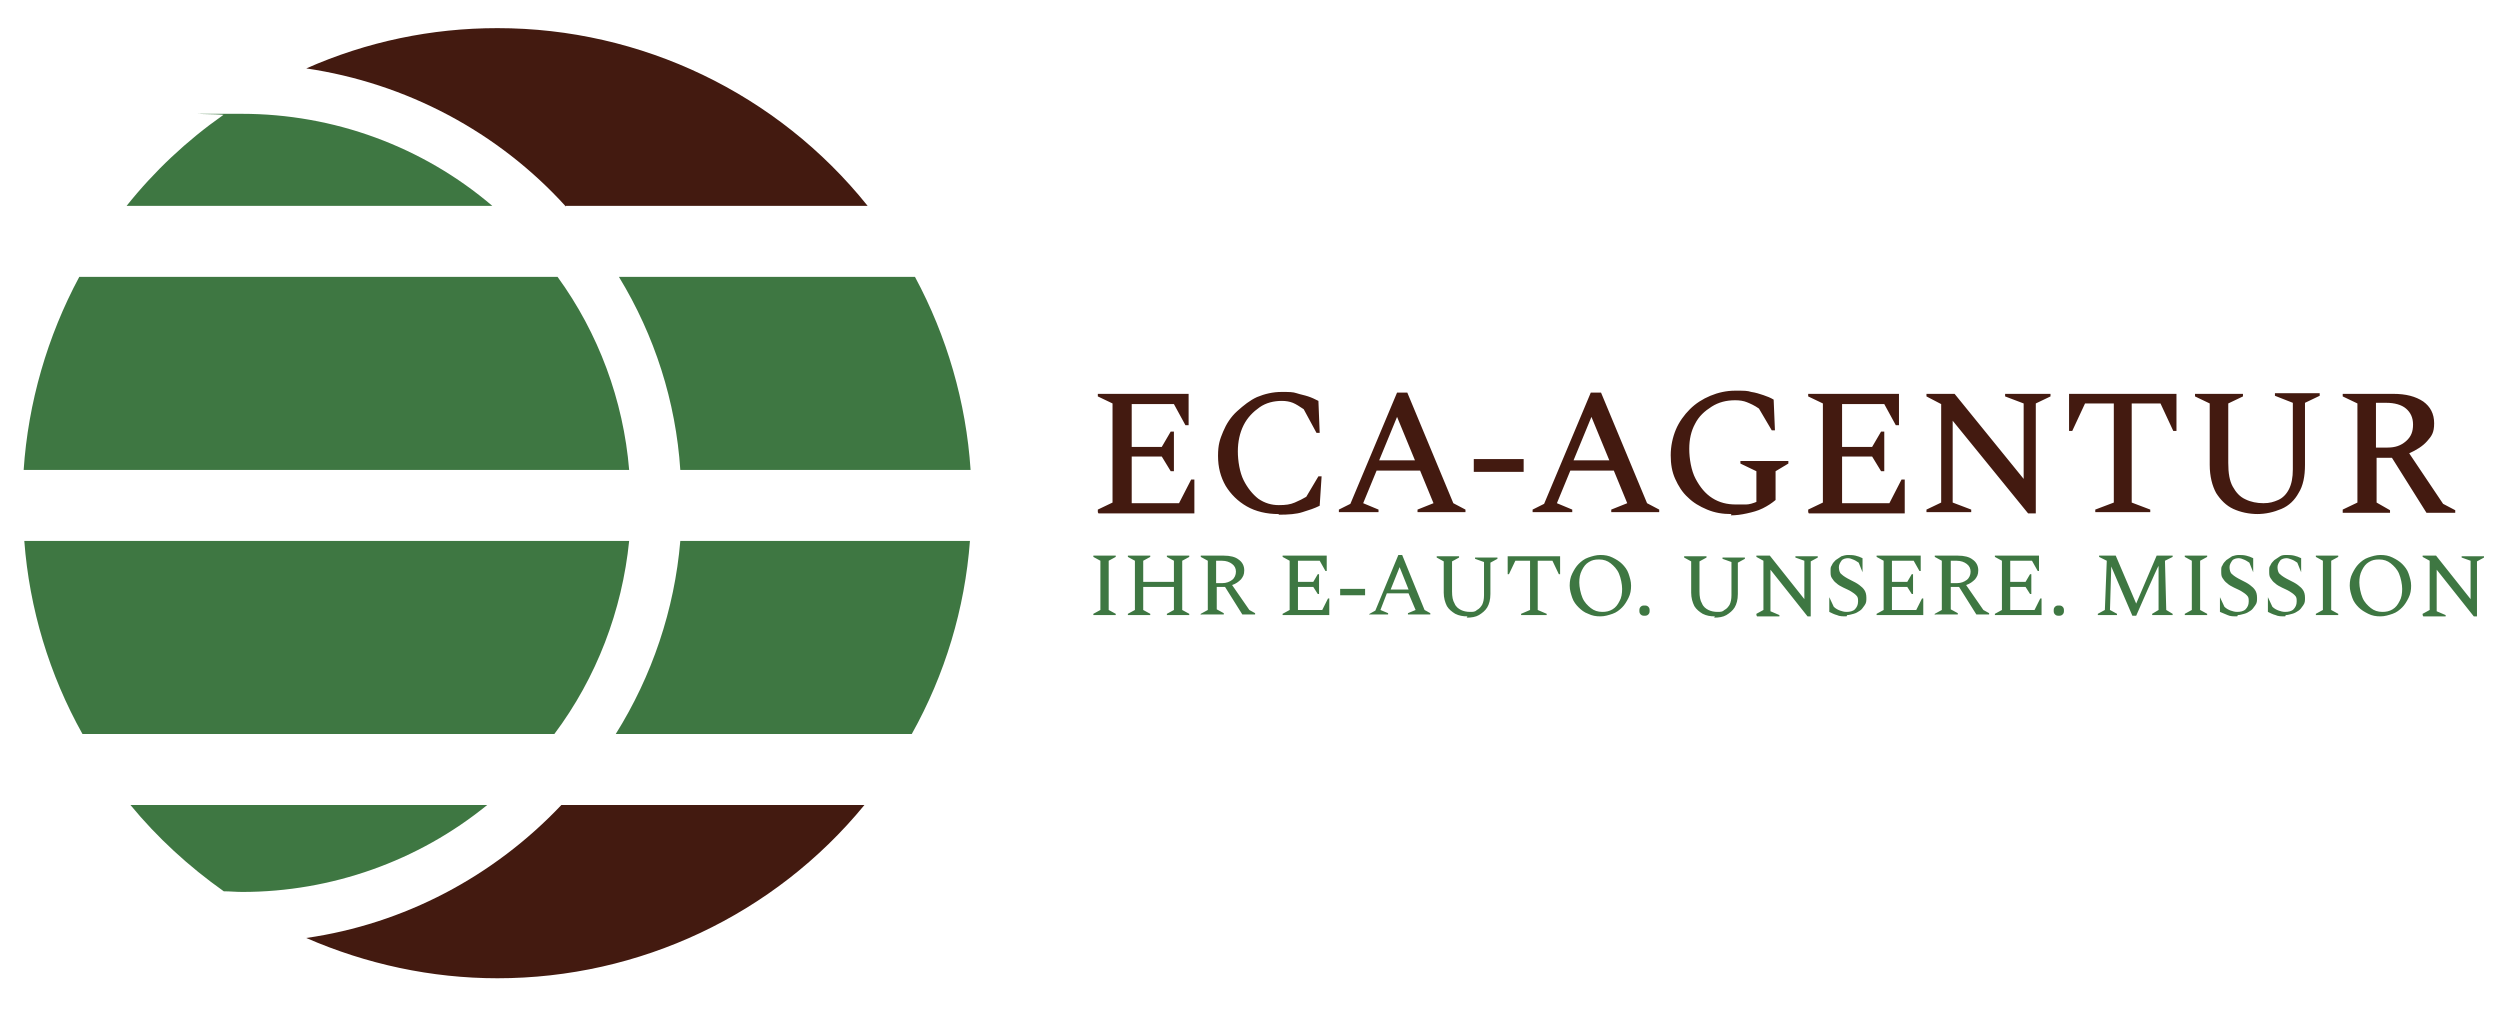
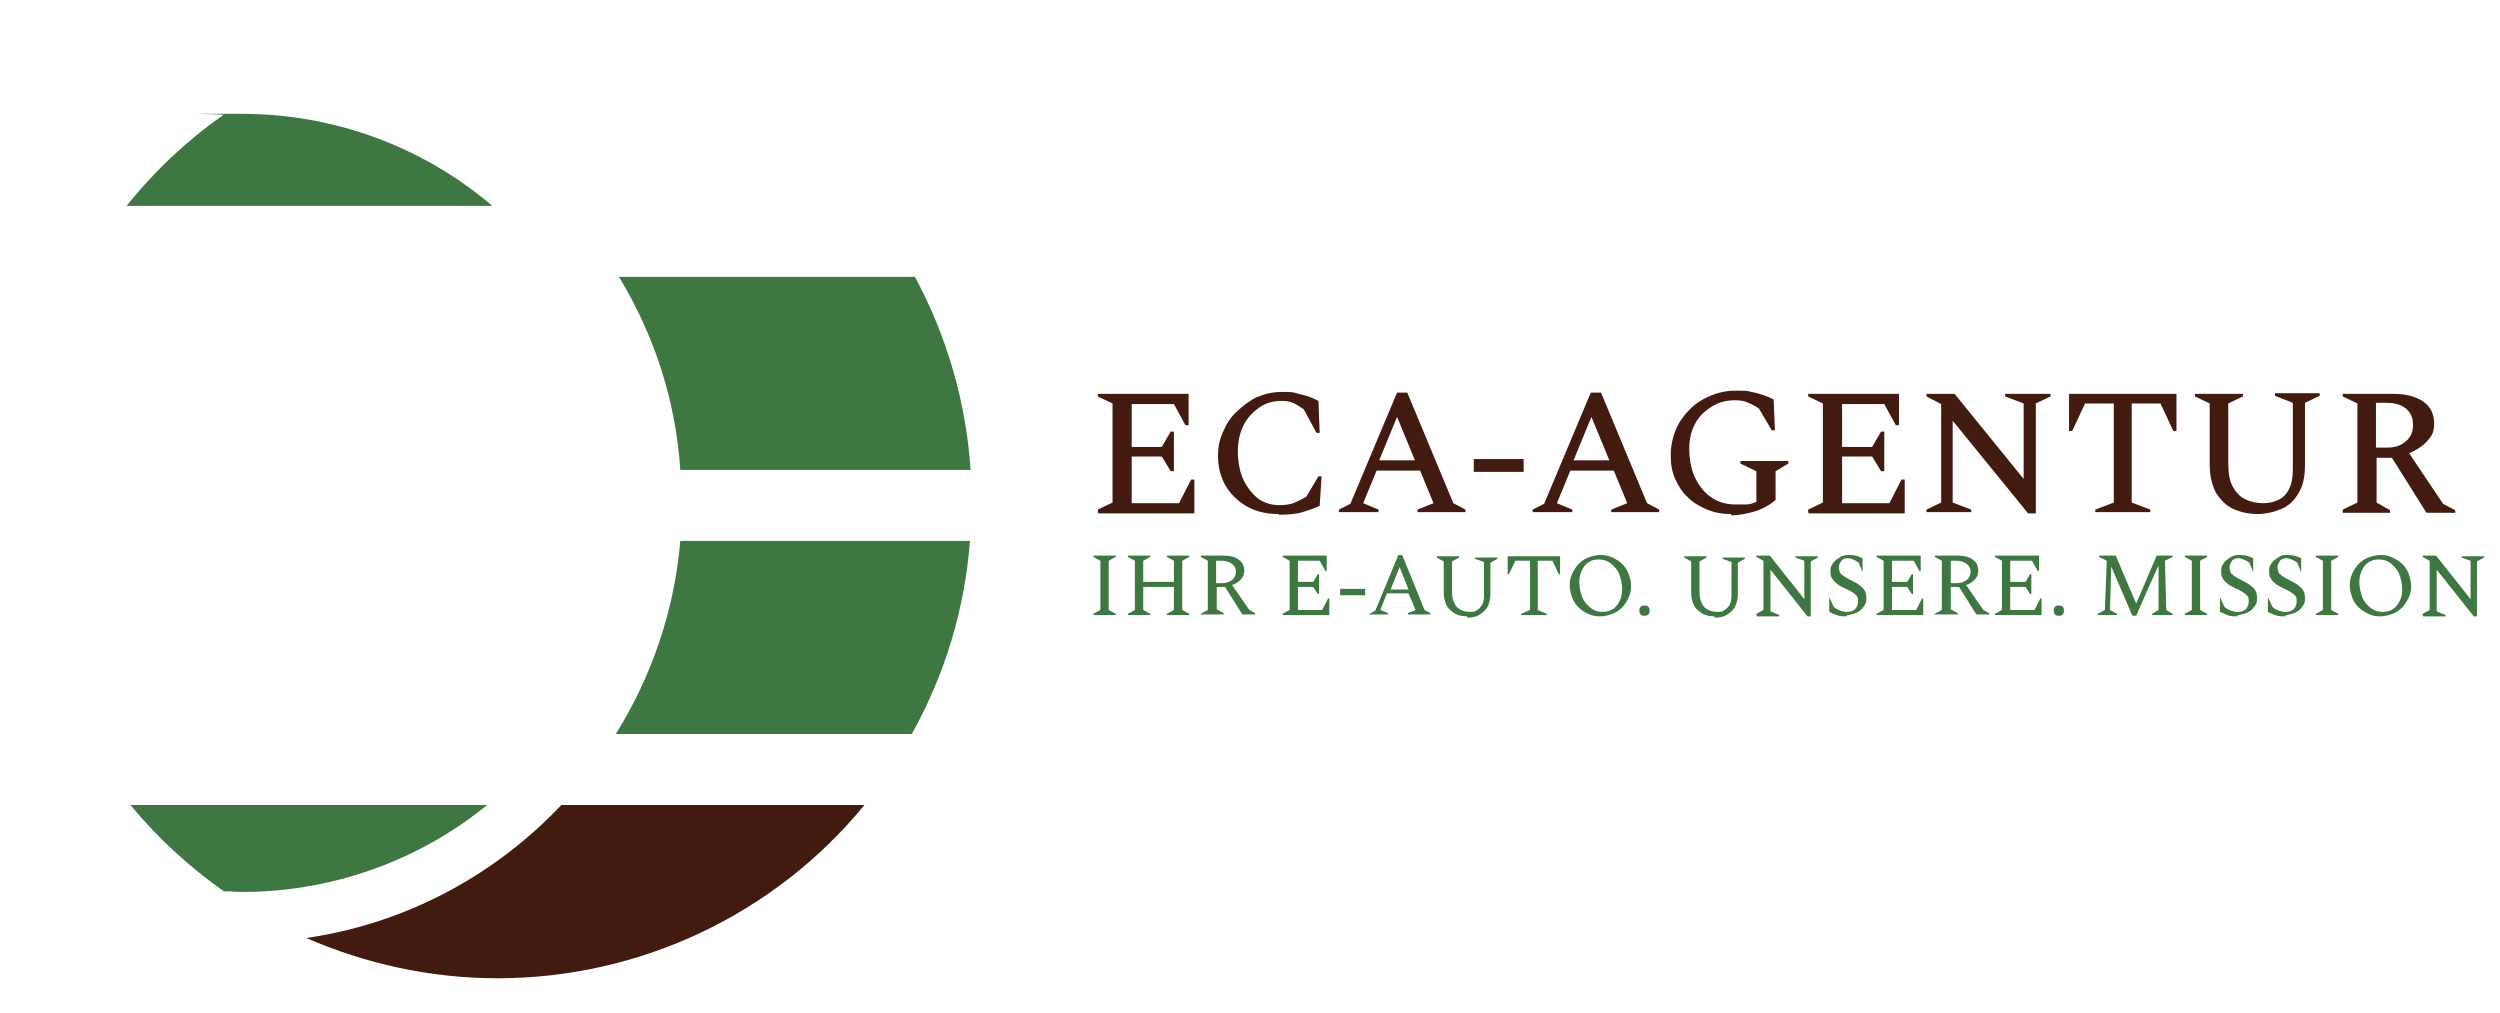
<svg xmlns="http://www.w3.org/2000/svg" id="Ebene_2" version="1.1" viewBox="0 0 391 158.4">
  <defs>
    <style>
      .st0 {
        fill: none;
      }

      .st1 {
        isolation: isolate;
      }

      .st2 {
        clip-path: url(#clippath-1);
      }

      .st3 {
        clip-path: url(#clippath-3);
      }

      .st4 {
        clip-path: url(#clippath-4);
      }

      .st5 {
        clip-path: url(#clippath-2);
      }

      .st6 {
        clip-path: url(#clippath-7);
      }

      .st7 {
        clip-path: url(#clippath-6);
      }

      .st8 {
        clip-path: url(#clippath-9);
      }

      .st9 {
        clip-path: url(#clippath-8);
      }

      .st10 {
        clip-path: url(#clippath-5);
      }

      .st11 {
        fill: #431a10;
      }

      .st12 {
        fill: #3e7742;
      }

      .st13 {
        clip-path: url(#clippath);
      }
    </style>
    <clipPath id="clippath">
      <rect class="st0" x="-81" y="-49" width="555" height="255.4" />
    </clipPath>
    <clipPath id="clippath-1">
      <rect class="st0" x="-81" y="-49" width="555" height="255.4" />
    </clipPath>
    <clipPath id="clippath-2">
-       <rect class="st0" x="-81" y="-49" width="555" height="255.4" />
-     </clipPath>
+       </clipPath>
    <clipPath id="clippath-3">
      <rect class="st0" x="-81" y="-49" width="555" height="255.4" />
    </clipPath>
    <clipPath id="clippath-4">
      <rect class="st0" x="-81" y="-49" width="555" height="255.4" />
    </clipPath>
    <clipPath id="clippath-5">
      <rect class="st0" x="-81" y="-49" width="555" height="255.4" />
    </clipPath>
    <clipPath id="clippath-6">
      <rect class="st0" x="-81" y="-49" width="555" height="255.4" />
    </clipPath>
    <clipPath id="clippath-7">
      <rect class="st0" x="-81" y="-49" width="555" height="255.4" />
    </clipPath>
    <clipPath id="clippath-8">
      <rect class="st0" x="-81" y="-49" width="555" height="255.4" />
    </clipPath>
    <clipPath id="clippath-9">
      <rect class="st0" x="-81" y="-49" width="555" height="255.4" />
    </clipPath>
  </defs>
  <g id="Ebene_1-2">
    <g class="st13">
      <g>
        <g class="st1">
          <g class="st2">
            <g>
              <g class="st1">
                <g class="st5">
                  <path class="st12" d="M87.2,43.3H12.4c-5,9.3-8,19.7-8.7,30.2h94.7c-.9-10.9-4.8-21.4-11.2-30.2Z" />
                </g>
              </g>
              <g class="st1">
                <g class="st3">
                  <path class="st12" d="M19.8,32.2h57.2c-10.9-9.3-24.8-14.4-39.2-14.4s-1.9,0-2.9.2c-5.7,4-10.8,8.8-15.1,14.2Z" />
                </g>
              </g>
              <g class="st1">
                <g class="st4">
                  <path class="st12" d="M20.4,125.9c4.2,5.1,9.1,9.6,14.6,13.5,1,0,1.9.1,2.9.1,13.9,0,27.5-4.8,38.3-13.6H20.4Z" />
                </g>
              </g>
              <g class="st1">
                <g class="st10">
-                   <path class="st11" d="M88.5,32.2h47.2c-14.1-17.6-35.4-27.8-57.9-27.8-10.3,0-20.4,2.1-29.9,6.3,15.6,2.3,30,9.9,40.6,21.6Z" />
-                 </g>
+                   </g>
              </g>
              <g class="st1">
                <g class="st7">
                  <path class="st11" d="M87.8,125.9c-10.6,11.2-24.6,18.6-39.9,20.8,9.4,4.1,19.6,6.3,29.9,6.3,22.2,0,43.3-9.9,57.4-27.1h-47.3Z" />
                </g>
              </g>
              <g class="st1">
                <g class="st6">
                  <path class="st12" d="M96.8,43.3c5.6,9.2,8.9,19.5,9.6,30.2h45.4c-.7-10.6-3.7-20.9-8.7-30.2h-46.3Z" />
                </g>
              </g>
              <g class="st1">
                <g class="st9">
                  <path class="st12" d="M151.7,84.6h-45.3c-.9,10.7-4.4,21.1-10.1,30.2h46.3c5.2-9.3,8.3-19.6,9.1-30.2h0Z" />
                </g>
              </g>
              <g class="st1">
                <g class="st8">
-                   <path class="st12" d="M3.8,84.6c.8,10.6,3.9,20.9,9.1,30.2h73.8c6.6-8.8,10.6-19.3,11.7-30.2H3.8Z" />
-                 </g>
+                   </g>
              </g>
            </g>
          </g>
        </g>
        <path class="st11" d="M373.3,63h-1.7v7h1.8c1.2,0,2.1-.3,2.9-1s1.1-1.5,1.1-2.6-.4-1.9-1.1-2.5c-.7-.6-1.8-.9-3.1-.9M366.4,80.1v-.4l2.3-1.1v-15.5l-2.3-1.1v-.4h7.9c2,0,3.5.4,4.7,1.2,1.1.8,1.7,1.9,1.7,3.4s-.4,2-1.1,2.8c-.7.8-1.7,1.4-2.8,1.9l5.3,7.9,1.9,1v.4h-4.5l-5.4-8.6h-2.4v7l2.1,1.2v.4h-7.4M353.2,80.4c-1.5,0-2.8-.3-3.9-.8s-2-1.4-2.7-2.5c-.6-1.1-1-2.6-1-4.4v-9.6l-2.3-1.1v-.4h7.5v.4l-2.3,1.1v9.3c0,1.6.2,2.8.7,3.7.5.9,1.1,1.6,2,2,.8.4,1.8.6,2.8.6s1.6-.2,2.3-.5c.7-.3,1.3-.9,1.7-1.7.4-.8.6-1.8.6-3.1v-10.4l-2.8-1.1v-.4h7v.4l-2.3,1.1v9.7c0,1.8-.3,3.3-1,4.4-.6,1.1-1.5,2-2.7,2.5s-2.4.8-3.9.8M327.7,80.1v-.4l2.9-1.1v-15.5h-4.5l-2,4.3h-.5v-5.8h16.8v5.8h-.5l-2-4.3h-4.5v15.5l2.9,1.1v.4h-8.7M301.3,80.1v-.4l2.3-1.1v-15.4l-2.3-1.2v-.4h4.4l10.8,13.3v-11.8l-2.9-1.1v-.4h7.1v.4l-2.3,1.1v17.2h-1.2l-11.8-14.5v12.8l2.9,1.1v.4h-7.2M282.8,80.1v-.4l2.3-1.1v-15.5l-2.3-1.1v-.4h14.2v4.9h-.5l-1.8-3.3h-6.6v6.7h4.7l1.4-2.4h.5v6.2h-.5l-1.4-2.3h-4.7v7.3h7.4l1.9-3.7h.5v5.3h-15M270.8,80.4c-1.4,0-2.6-.2-3.8-.7s-2.2-1.1-3-1.9c-.9-.8-1.5-1.8-2-2.9s-.7-2.3-.7-3.7.3-2.8.8-4c.5-1.2,1.3-2.3,2.2-3.2.9-.9,2-1.6,3.2-2.1,1.2-.5,2.5-.8,3.9-.8s1.9,0,2.5.2c.7.1,1.3.3,1.9.5.6.2,1.1.4,1.6.7l.2,4.8h-.5l-2-3.4c-.7-.5-1.4-.8-1.9-1-.5-.2-1.1-.3-1.8-.3-1.4,0-2.6.3-3.7,1s-2,1.5-2.6,2.7c-.6,1.1-.9,2.4-.9,3.9s.3,3.4,1,4.7,1.5,2.3,2.6,3c1.1.7,2.3,1,3.7,1s1.1,0,1.6,0,1.1-.2,1.6-.4v-4.8l-2.5-1.2v-.4h7.5v.4l-2,1.2v4.5c-.6.5-1.2.9-2,1.3-.8.4-1.6.6-2.5.8-.9.2-1.7.3-2.5.3M246.2,72h5.5l-2.8-6.8-2.8,6.8M239.7,80.1v-.4l1.8-.9,7.3-17.4h1.6l7.2,17.3,1.9,1v.4h-7.5v-.4l2.5-1-2.1-5.1h-6.8l-2.1,5.1,2.4,1v.4h-6.1M230.5,73.8v-2h7.8v2h-7.8M215.8,72h5.5l-2.8-6.8-2.8,6.8M209.4,80.1v-.4l1.8-.9,7.3-17.4h1.6l7.2,17.3,1.9,1v.4h-7.5v-.4l2.5-1-2.1-5.1h-6.8l-2.1,5.1,2.4,1v.4h-6.1M200,80.4c-1.9,0-3.6-.4-5-1.2-1.4-.8-2.5-1.9-3.3-3.2-.8-1.4-1.2-2.9-1.2-4.7s.3-2.6.8-3.8,1.2-2.3,2.2-3.2,2-1.7,3.1-2.2c1.2-.5,2.5-.8,3.8-.8s1.8,0,2.4.2,1.2.3,1.8.5,1,.4,1.6.7l.2,5h-.5l-2-3.7c-.6-.4-1.2-.8-1.7-1s-1.1-.3-1.7-.3c-1.3,0-2.5.3-3.5,1s-1.9,1.6-2.5,2.8c-.6,1.2-.9,2.6-.9,4.1s.3,3.3.9,4.5c.6,1.2,1.4,2.2,2.3,2.9,1,.7,2.1,1,3.2,1s1.8-.1,2.5-.4c.7-.3,1.3-.6,1.8-.9l1.9-3.2h.5l-.3,4.6c-.8.4-1.7.7-2.7,1-.9.3-2.2.4-3.7.4M171.7,80.1v-.4l2.3-1.1v-15.5l-2.3-1.1v-.4h14.2v4.9h-.5l-1.8-3.3h-6.6v6.7h4.7l1.4-2.4h.5v6.2h-.5l-1.4-2.3h-4.7v7.3h7.4l1.9-3.7h.5v5.3h-15" />
        <path class="st12" d="M378.9,96.2v-.2l1.1-.6v-7.7l-1.1-.6v-.2h2.1l5.4,6.8v-6l-1.4-.5v-.2h3.5v.2l-1.1.6v8.6h-.5l-5.8-7.3v6.5l1.4.6v.2h-3.5M372.6,95.7c.6,0,1.1-.1,1.6-.4.5-.3.8-.7,1.1-1.3.3-.5.4-1.2.4-1.9s-.2-1.7-.5-2.4-.8-1.2-1.3-1.6c-.5-.4-1.1-.6-1.8-.6s-1.1.1-1.6.4c-.5.3-.8.7-1.1,1.3s-.4,1.2-.4,1.9.2,1.7.5,2.4c.3.7.8,1.2,1.3,1.6.5.4,1.1.6,1.8.6M372.3,96.4c-.7,0-1.3-.1-1.9-.4s-1.1-.6-1.5-1-.8-.9-1-1.5c-.2-.6-.4-1.2-.4-1.9s.1-1.3.4-1.9.6-1.1,1-1.5c.4-.4.9-.8,1.5-1,.6-.2,1.2-.4,1.9-.4s1.3.1,1.9.4,1.1.6,1.5,1c.4.4.8.9,1,1.5.2.6.4,1.2.4,1.9s-.1,1.3-.4,1.9-.6,1.1-1,1.5-.9.8-1.5,1c-.6.2-1.2.4-1.9.4M362.2,96.2v-.2l1.1-.6v-7.7l-1.1-.6v-.2h3.5v.2l-1.1.6v7.7l1.1.6v.2h-3.5M357.4,96.4c-.6,0-1.1,0-1.5-.2-.4-.1-.8-.3-1.2-.5v-2.3c-.1,0,0,0,0,0l.7,1.5c.3.3.7.5,1,.6.3.1.6.2,1,.2.5,0,1-.1,1.3-.4.3-.3.5-.7.5-1.2s0-.7-.3-1-.5-.4-.8-.6c-.3-.2-.8-.4-1.2-.6-.4-.2-.8-.4-1.1-.7-.3-.2-.5-.5-.7-.8-.2-.3-.2-.6-.2-1.1s0-.6.2-.9c.1-.3.4-.6.6-.8.3-.2.6-.4.9-.6s.7-.2,1-.2.8,0,1.2.1c.4.1.7.2,1.1.4v2.2c.1,0,0,0,0,0l-.6-1.5c-.3-.2-.6-.4-.9-.5s-.5-.2-.8-.2-.8.1-1,.4-.4.6-.4,1,.1.9.4,1.1c.3.3.8.6,1.4.9.6.3,1,.5,1.4.8s.6.5.8.8c.2.3.3.7.3,1.2s0,.8-.3,1.2-.4.6-.7.8c-.3.2-.6.4-1,.5-.4.1-.7.2-1,.2M349.9,96.4c-.6,0-1.1,0-1.5-.2s-.8-.3-1.2-.5v-2.3c-.1,0,0,0,0,0l.7,1.5c.3.3.7.5,1,.6.3.1.6.2,1,.2.5,0,1-.1,1.3-.4.3-.3.5-.7.5-1.2s0-.7-.3-1-.5-.4-.8-.6c-.3-.2-.8-.4-1.2-.6-.4-.2-.8-.4-1.1-.7-.3-.2-.5-.5-.7-.8-.2-.3-.2-.6-.2-1.1s0-.6.2-.9c.1-.3.4-.6.6-.8.3-.2.6-.4.9-.6.3-.1.7-.2,1-.2s.8,0,1.2.1c.4.1.7.2,1.1.4v2.2c.1,0,0,0,0,0l-.6-1.5c-.3-.2-.6-.4-.9-.5-.2-.1-.5-.2-.8-.2s-.8.1-1,.4-.4.6-.4,1,.1.9.4,1.1c.3.3.8.6,1.4.9.6.3,1,.5,1.4.8s.6.5.8.8.3.7.3,1.2,0,.8-.3,1.2-.4.6-.7.8c-.3.2-.6.4-1,.5-.4.1-.7.2-1,.2M341.7,96.2v-.2l1.1-.6v-7.7l-1.1-.6v-.2h3.5v.2l-1.1.6v7.7l1.1.6v.2h-3.5M328.1,96.2v-.2l1.1-.6.3-7.7-1.2-.6v-.2h2.6l3.2,7.5,3.2-7.5h2.5v.2l-1.2.6.2,7.7,1,.6v.2h-3.2v-.2l1-.6v-6.9c-.1,0-3.5,7.8-3.5,7.8h-.6l-3.3-7.7-.2,6.8,1.1.6v.2h-3.1M322,96.3c-.2,0-.4,0-.6-.2s-.2-.4-.2-.6,0-.4.2-.6.4-.2.6-.2.4,0,.6.2c.2.2.2.4.2.6s0,.4-.2.6-.4.2-.6.2M312,96.2v-.2l1.1-.6v-7.7l-1.1-.6v-.2h6.9v2.4h-.2l-.9-1.6h-3.4v3.3h2.4l.7-1.2h.2v3.1h-.2l-.7-1.1h-2.4v3.6h3.8l.9-1.8h.2v2.6h-7.3M306,87.7h-.9v3.5h1c.6,0,1.1-.2,1.5-.5s.6-.8.6-1.3-.2-.9-.6-1.2c-.4-.3-.9-.5-1.6-.5M302.6,96.2v-.2l1.1-.6v-7.7l-1.1-.6v-.2h3.6c1,0,1.8.2,2.3.6.6.4.9,1,.9,1.7s-.2,1-.5,1.4c-.4.4-.8.7-1.4.9l2.7,3.9.9.5v.2h-2l-2.7-4.3h-1.3v3.5l1.1.6v.2h-3.5M293.5,96.2v-.2l1.1-.6v-7.7l-1.1-.6v-.2h6.9v2.4h-.2l-.9-1.6h-3.4v3.3h2.4l.7-1.2h.2v3.1h-.2l-.7-1.1h-2.4v3.6h3.8l.9-1.8h.2v2.6h-7.3M288.8,96.4c-.6,0-1.1,0-1.5-.2-.4-.1-.8-.3-1.2-.5v-2.3c-.1,0,0,0,0,0l.7,1.5c.3.3.7.5,1,.6.3.1.6.2,1,.2.5,0,1-.1,1.3-.4.3-.3.5-.7.5-1.2s0-.7-.3-1-.5-.4-.8-.6c-.3-.2-.8-.4-1.2-.6-.4-.2-.8-.4-1.1-.7-.3-.2-.5-.5-.7-.8-.2-.3-.2-.6-.2-1.1s0-.6.2-.9c.1-.3.4-.6.6-.8.3-.2.6-.4.9-.6.3-.1.7-.2,1-.2s.8,0,1.2.1c.4.1.7.2,1.1.4v2.2c.1,0,0,0,0,0l-.6-1.5c-.3-.2-.6-.4-.9-.5-.2-.1-.5-.2-.8-.2s-.8.1-1,.4-.4.6-.4,1,.1.9.4,1.1c.3.3.8.6,1.4.9.6.3,1,.5,1.4.8s.6.5.8.8c.2.3.3.7.3,1.2s0,.8-.3,1.2-.4.6-.7.8c-.3.2-.6.4-1,.5-.4.1-.7.2-1,.2M274.7,96.2v-.2l1.1-.6v-7.7l-1.1-.6v-.2h2.1l5.4,6.8v-6l-1.4-.5v-.2h3.5v.2l-1.1.6v8.6h-.5l-5.8-7.3v6.5l1.4.6v.2h-3.5M268.2,96.4c-.7,0-1.3-.1-1.9-.4-.5-.3-1-.7-1.3-1.2-.3-.6-.5-1.3-.5-2.1v-4.9l-1.1-.6v-.2h3.5v.2l-1.1.6v4.7c0,.8.1,1.4.4,1.9.2.5.6.8,1,1s.9.3,1.4.3.8,0,1.1-.3c.4-.2.6-.5.8-.8.2-.4.3-.9.3-1.5v-5.2l-1.4-.5v-.2h3.5v.2l-1.1.6v4.9c0,.9-.2,1.6-.5,2.1s-.8.9-1.3,1.2c-.5.3-1.2.4-1.9.4M257.2,96.3c-.2,0-.4,0-.6-.2s-.2-.4-.2-.6,0-.4.2-.6.4-.2.6-.2.4,0,.6.2c.2.2.2.4.2.6s0,.4-.2.6-.4.2-.6.2M250.6,95.7c.6,0,1.1-.1,1.6-.4.5-.3.8-.7,1.1-1.3.3-.5.4-1.2.4-1.9s-.2-1.7-.5-2.4-.8-1.2-1.3-1.6-1.1-.6-1.8-.6-1.1.1-1.6.4c-.5.3-.8.7-1.1,1.3s-.4,1.2-.4,1.9.2,1.7.5,2.4c.3.7.8,1.2,1.3,1.6.5.4,1.1.6,1.8.6M250.3,96.4c-.7,0-1.3-.1-1.9-.4-.6-.2-1.1-.6-1.5-1s-.8-.9-1-1.5c-.2-.6-.4-1.2-.4-1.9s.1-1.3.4-1.9.6-1.1,1-1.5c.4-.4.9-.8,1.5-1,.6-.2,1.2-.4,1.9-.4s1.3.1,1.9.4,1.1.6,1.5,1c.4.4.8.9,1,1.5.2.6.4,1.2.4,1.9s-.1,1.3-.4,1.9-.6,1.1-1,1.5-.9.8-1.5,1-1.2.4-1.9.4M237.9,96.2v-.2l1.4-.6v-7.7h-2.3l-1,2.1h-.2v-2.8h8.2v2.8h-.2l-1-2.1h-2.3v7.7l1.4.6v.2h-4.1M229.5,96.4c-.7,0-1.3-.1-1.9-.4-.5-.3-1-.7-1.3-1.2-.3-.6-.5-1.3-.5-2.1v-4.9l-1.1-.6v-.2h3.5v.2l-1.1.6v4.7c0,.8.1,1.4.4,1.9.2.5.6.8,1,1,.4.2.9.3,1.4.3s.8,0,1.1-.3c.4-.2.6-.5.8-.8.2-.4.3-.9.3-1.5v-5.2l-1.4-.5v-.2h3.5v.2l-1.1.6v4.9c0,.9-.2,1.6-.5,2.1s-.8.9-1.3,1.2c-.5.3-1.2.4-1.9.4M217.5,92.2h2.8l-1.4-3.5-1.4,3.5M214.2,96.2v-.2l.9-.5,3.6-8.7h.6l3.5,8.6.9.5v.2h-3.5v-.2l1.2-.5-1.1-2.6h-3.4l-1,2.6,1.2.5v.2h-3M209.6,93.1v-1h3.9v1h-3.9M200.6,96.2v-.2l1.1-.6v-7.7l-1.1-.6v-.2h6.9v2.4h-.2l-.9-1.6h-3.4v3.3h2.4l.7-1.2h.2v3.1h-.2l-.7-1.1h-2.4v3.6h3.8l.9-1.8h.2v2.6h-7.3M191.1,87.7h-.9v3.5h1c.6,0,1.1-.2,1.5-.5s.6-.8.6-1.3-.2-.9-.6-1.2c-.4-.3-.9-.5-1.6-.5M187.8,96.2v-.2l1.1-.6v-7.7l-1.1-.6v-.2h3.6c1,0,1.8.2,2.3.6.6.4.9,1,.9,1.7s-.2,1-.5,1.4c-.4.4-.8.7-1.4.9l2.7,3.9.9.5v.2h-2l-2.7-4.3h-1.3v3.5l1.1.6v.2h-3.5M176.4,96.2v-.2l1.1-.6v-7.7l-1.1-.6v-.2h3.5v.2l-1.1.6v3.3h4.8v-3.3l-1.1-.6v-.2h3.5v.2l-1.1.6v7.7l1.1.6v.2h-3.5v-.2l1.1-.6v-3.6h-4.8v3.6l1.1.6v.2h-3.5M171,96.2v-.2l1.1-.6v-7.7l-1.1-.6v-.2h3.5v.2l-1.1.6v7.7l1.1.6v.2h-3.5" />
      </g>
    </g>
  </g>
</svg>